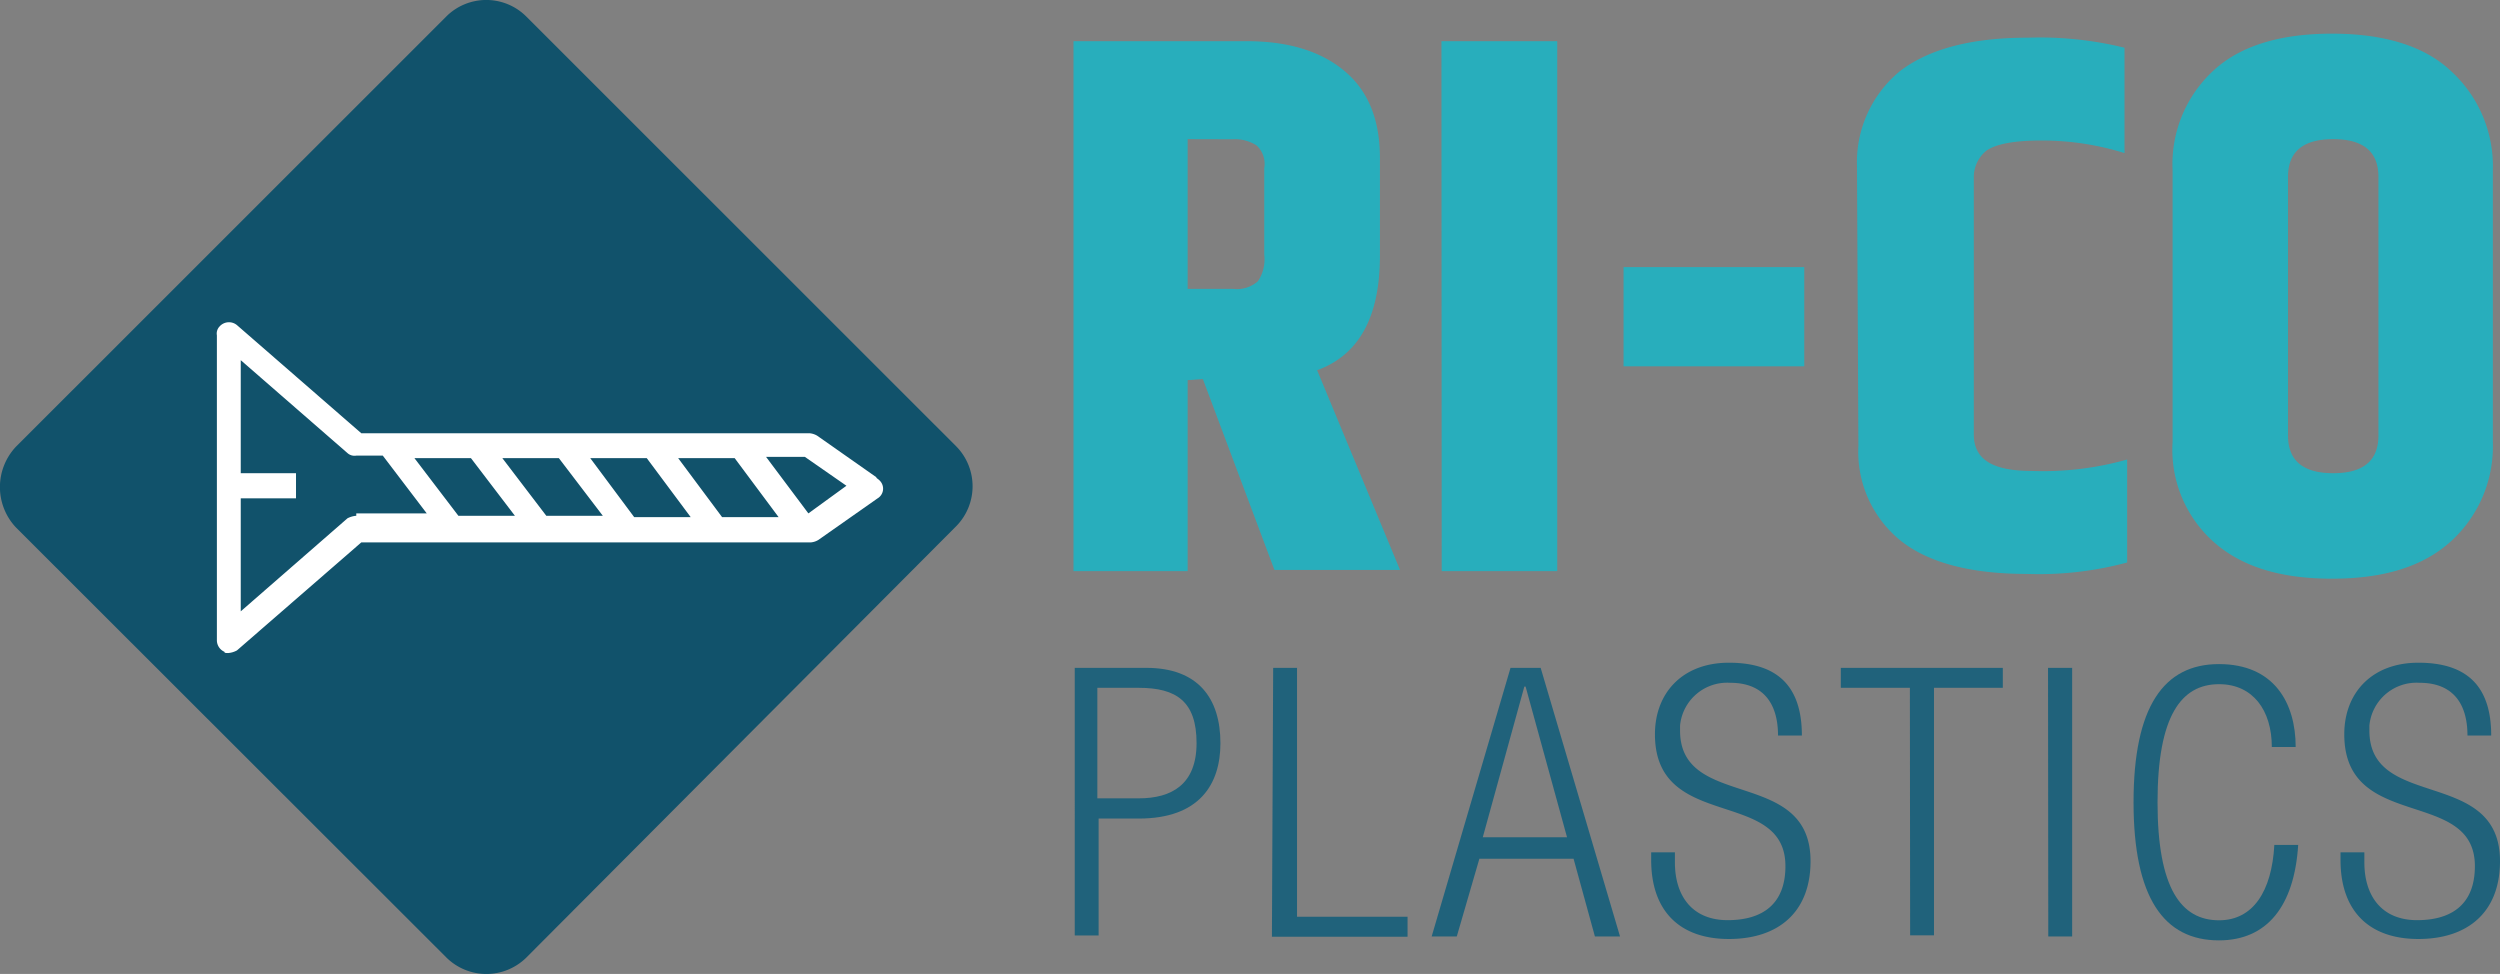
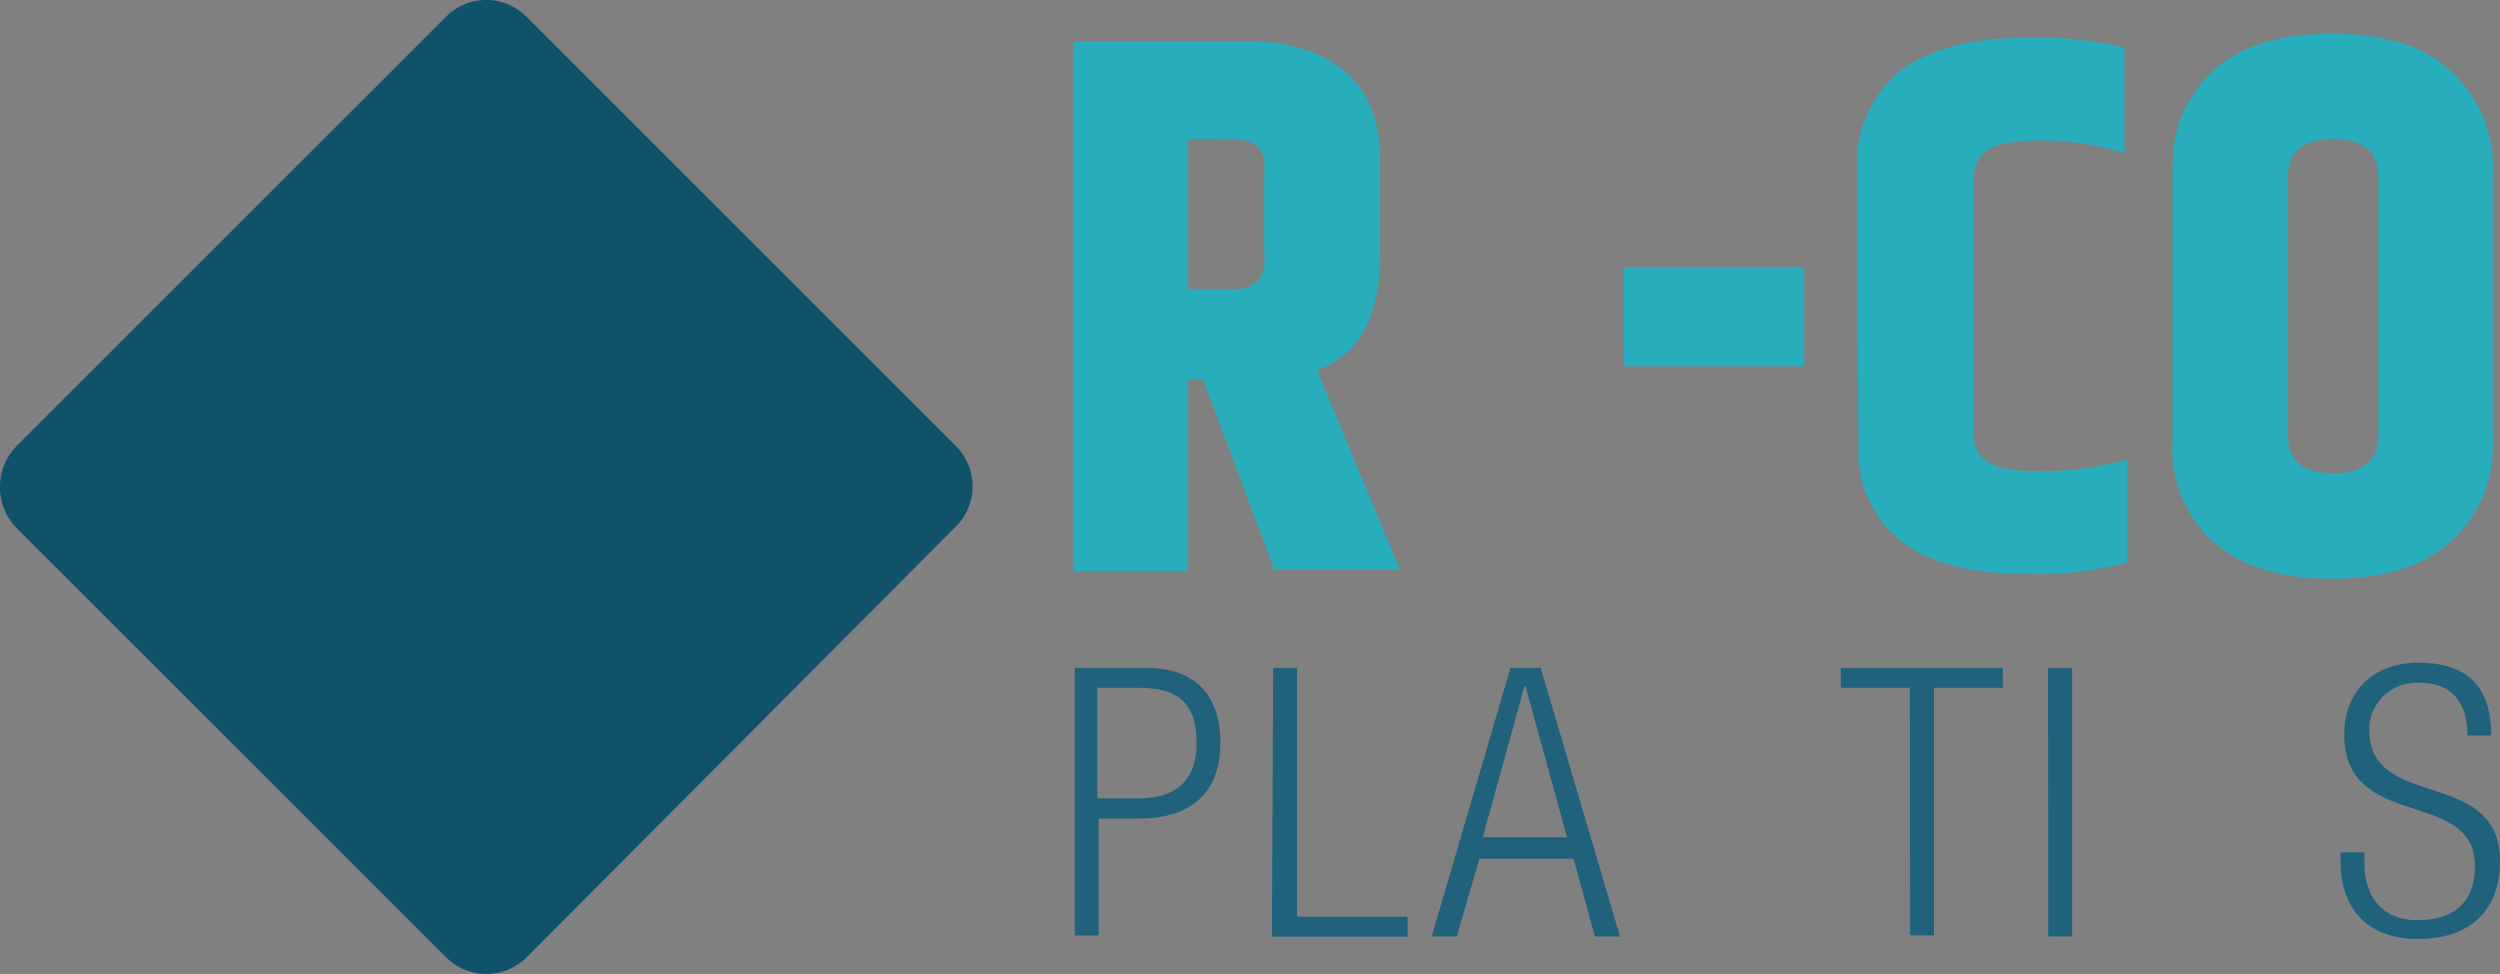
<svg xmlns="http://www.w3.org/2000/svg" id="Layer_1" data-name="Layer 1" viewBox="0 0 199.07 77.55">
  <rect x="0" y="0" width="199.07" height="77.55" fill="#808080" stroke="none" />
  <defs>
    <style>.cls-1{fill:#28aebc;}.cls-2{fill:#20627b;}.cls-3{fill:#11526b;}.cls-4{fill:#fff;}</style>
  </defs>
  <g id="Layer_2" data-name="Layer 2">
    <g id="Layer_1-2" data-name="Layer 1-2">
      <path class="cls-1" d="M94.57,30.27V45.48H85.48V3.28h13.8c3.3,0,5.9.79,7.8,2.39s2.8,3.91,2.8,6.91v7.8c0,4.9-1.7,7.9-5,9.1l6.6,15.9h-10l-5.7-15.2-1.21.09Zm0-19.19V23h3.6a2.53,2.53,0,0,0,2-.61,3.13,3.13,0,0,0,.5-2.1v-6.9a2,2,0,0,0-.6-1.8,3.16,3.16,0,0,0-1.9-.5Z" />
-       <path class="cls-1" d="M114.78,3.28H124v42.2h-9.2Z" />
      <path class="cls-1" d="M129.28,21.27h14.39v7.9H129.28Z" />
-       <path class="cls-1" d="M147.87,13.28a9.39,9.39,0,0,1,3.4-7.6Q154.74,3,161.48,3a28.33,28.33,0,0,1,7.69.8v8.39a22,22,0,0,0-6.69-1c-2.2,0-3.61.31-4.31.81a2.71,2.71,0,0,0-1,2.19v20.4c0,2,1.5,2.91,4.61,2.91a24.67,24.67,0,0,0,7.6-.91v8.2a27,27,0,0,1-8,.91c-4.5,0-7.9-.91-10.1-2.7a9.11,9.11,0,0,1-3.3-7.5Z" />
+       <path class="cls-1" d="M147.87,13.28a9.39,9.39,0,0,1,3.4-7.6Q154.74,3,161.48,3a28.33,28.33,0,0,1,7.69.8v8.39a22,22,0,0,0-6.69-1c-2.2,0-3.61.31-4.31.81a2.71,2.71,0,0,0-1,2.19v20.4c0,2,1.5,2.91,4.61,2.91a24.67,24.67,0,0,0,7.6-.91v8.2a27,27,0,0,1-8,.91c-4.5,0-7.9-.91-10.1-2.7a9.11,9.11,0,0,1-3.3-7.5" />
      <path class="cls-1" d="M173,13.58a10.12,10.12,0,0,1,3.19-7.9c2.11-2,5.31-3,9.5-3s7.4,1,9.5,3a10.26,10.26,0,0,1,3.31,7.9v21.6a10.22,10.22,0,0,1-3.31,7.9c-2.19,2-5.3,3-9.5,3s-7.3-1-9.5-3a9.83,9.83,0,0,1-3.19-7.9Zm16.39.5q0-3-3.6-3t-3.6,3v20.6q0,3,3.6,3t3.6-3Z" />
      <path class="cls-2" d="M85.48,53.18h5.8c4.1,0,5.9,2.4,5.9,6,0,3.3-1.7,6-6.5,6h-3.2v9.31h-1.9V53.18Zm1.9,10.39h3.3c2.6,0,4.6-1.09,4.6-4.4s-1.6-4.4-4.6-4.4h-3.3Z" />
      <path class="cls-2" d="M101.38,53.18h1.9V73h8.8v1.59h-10.8l.1-21.39Z" />
      <path class="cls-2" d="M120.28,53.18h2.4L129,74.57h-2l-1.7-6.19h-7.5L116,74.57h-2Zm4.5,13.49-3.3-12h-.1l-3.31,12Z" />
-       <path class="cls-2" d="M141.58,58.57c0-2.59-1.2-4.2-3.8-4.2a3.77,3.77,0,0,0-4,3.4v.41c0,6.39,10.39,2.9,10.39,10.39,0,4.1-2.6,6.2-6.5,6.2s-6.19-2.2-6.19-6.3v-.6h1.89v.8c0,2.7,1.4,4.6,4.2,4.6s4.6-1.3,4.6-4.3c0-6.3-10.39-2.7-10.39-10.5,0-3.3,2.2-5.7,5.89-5.7,4,0,5.81,2,5.81,5.8Z" />
      <path class="cls-2" d="M152.08,54.77h-5.5V53.18h12.9v1.59H154V74.48h-1.9Z" />
      <path class="cls-2" d="M163.08,53.18H165V74.57h-1.9Z" />
-       <path class="cls-2" d="M183,67.28c-.31,4.9-2.5,7.6-6.31,7.6-4.39,0-6.8-3.4-6.8-11s2.4-11,6.8-11,6.11,3.1,6.11,6.6h-1.9c0-2.91-1.5-5-4.2-5-3,0-4.9,2.5-4.9,9.4s1.9,9.4,4.9,9.4c2.7,0,4.2-2.3,4.4-6Z" />
      <path class="cls-2" d="M196.48,58.57c0-2.59-1.2-4.2-3.81-4.2a3.77,3.77,0,0,0-4,3.4v.41c0,6.39,10.4,2.9,10.4,10.39,0,4.1-2.6,6.2-6.5,6.2s-6.2-2.2-6.2-6.3v-.6h1.9v.8c0,2.7,1.4,4.6,4.2,4.6s4.6-1.3,4.6-4.3c0-6.3-10.4-2.7-10.4-10.5,0-3.3,2.2-5.7,5.9-5.7,4,0,5.8,2,5.8,5.8Z" />
      <path class="cls-3" d="M1.27,35.57,35.57,1.28a4.51,4.51,0,0,1,6.3,0l34.3,34.29a4.53,4.53,0,0,1,0,6.3L41.88,76.28a4.53,4.53,0,0,1-6.3,0L1.27,42A4.69,4.69,0,0,1,1.27,35.57Z" />
-       <path class="cls-4" d="M69.78,38l-4.7-3.3a1.42,1.42,0,0,0-.6-.2H28.77l-9.9-8.61a1,1,0,0,0-1.39.11.81.81,0,0,0-.21.7V51a1,1,0,0,0,.6.9c0,.1.11.1.3.1a1.71,1.71,0,0,0,.7-.21l9.9-8.6h35.8a1.38,1.38,0,0,0,.6-.2l4.7-3.3a.9.9,0,0,0,.2-1.4c-.19-.2-.29-.2-.29-.29ZM40,36.48h4.5L48,41.07h-4.5Zm1,4.59h-4.5L33,36.48h4.5Zm6-4.59h4.5l3.5,4.7h-4.5Zm7,0h4.5l3.5,4.7h-4.5ZM28.37,41.07a1.85,1.85,0,0,0-.7.2l-8.5,7.41v-9h4.4v-2h-4.4v-9l8.5,7.4a.84.84,0,0,0,.7.2h2.11l3.5,4.6H28.37Zm36-.19L61,36.38h3.09l3.31,2.3Z" />
    </g>
  </g>
</svg>